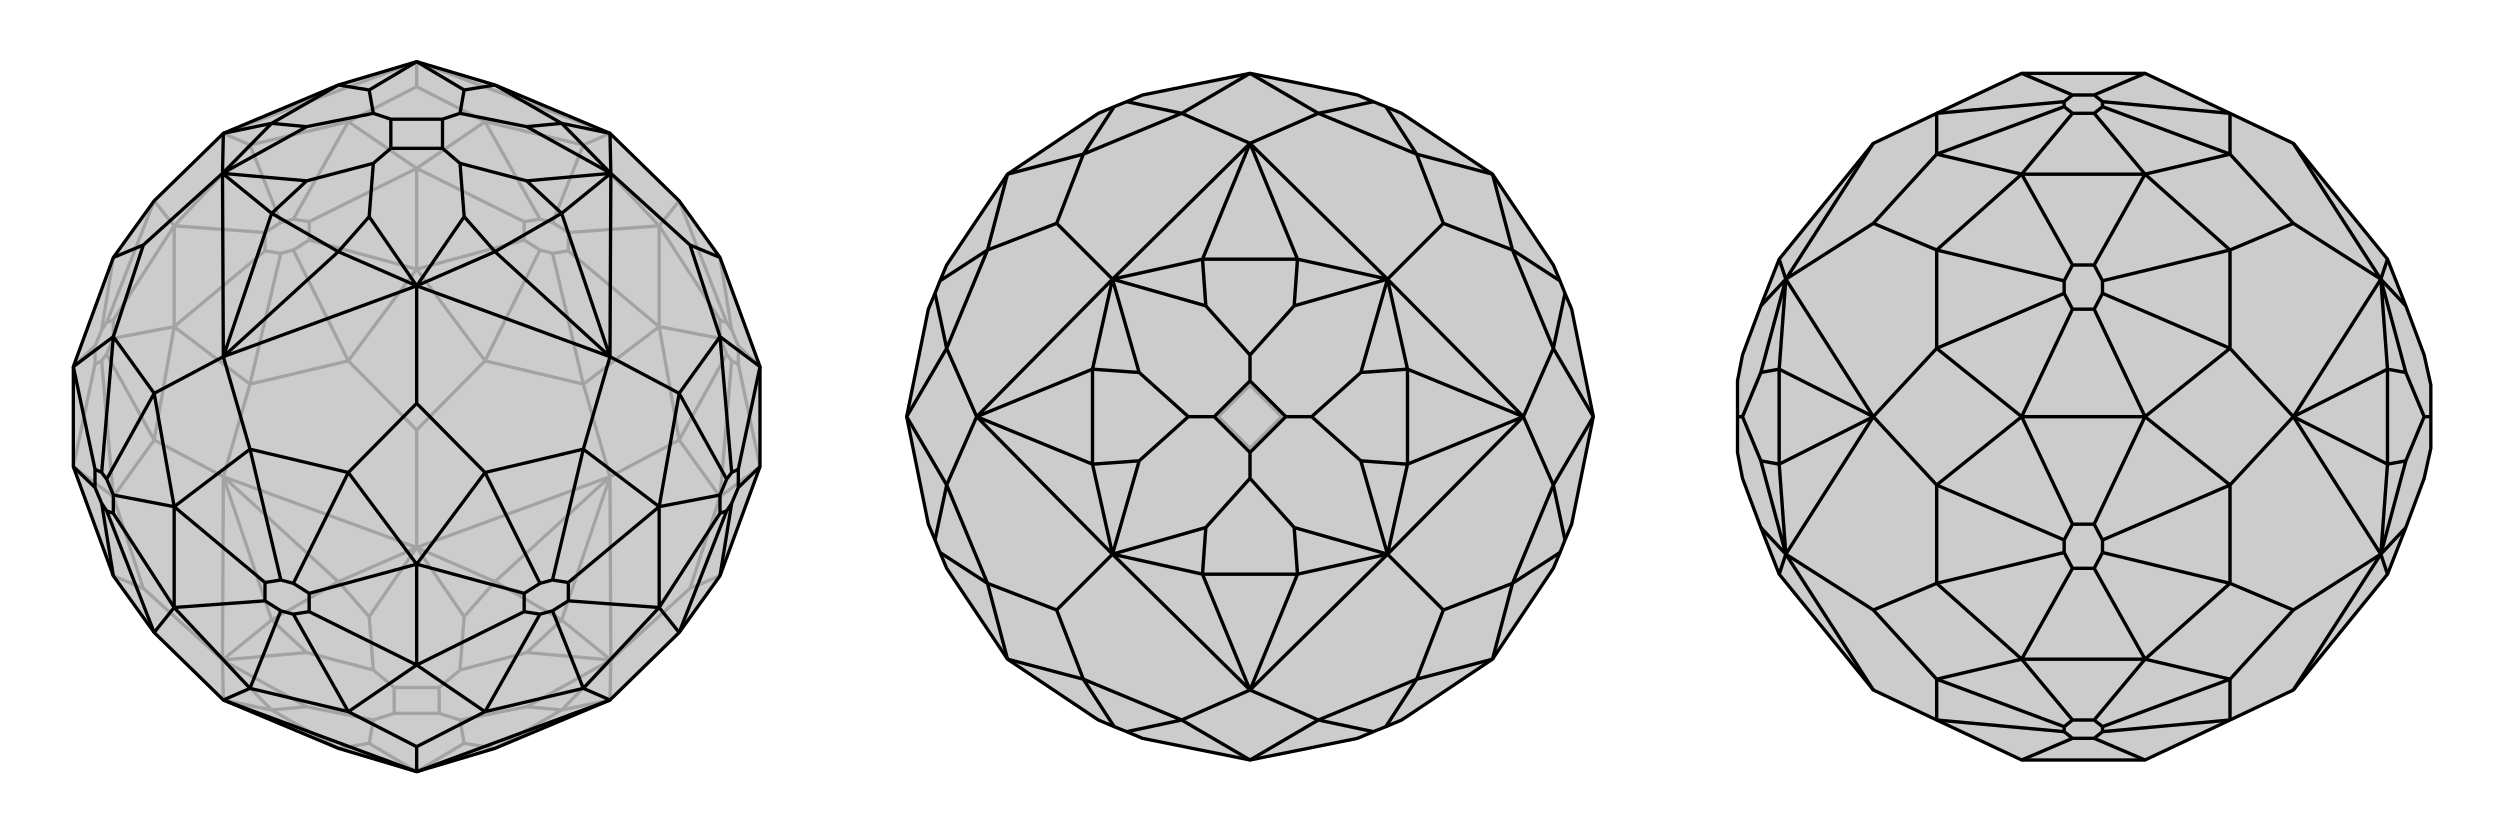
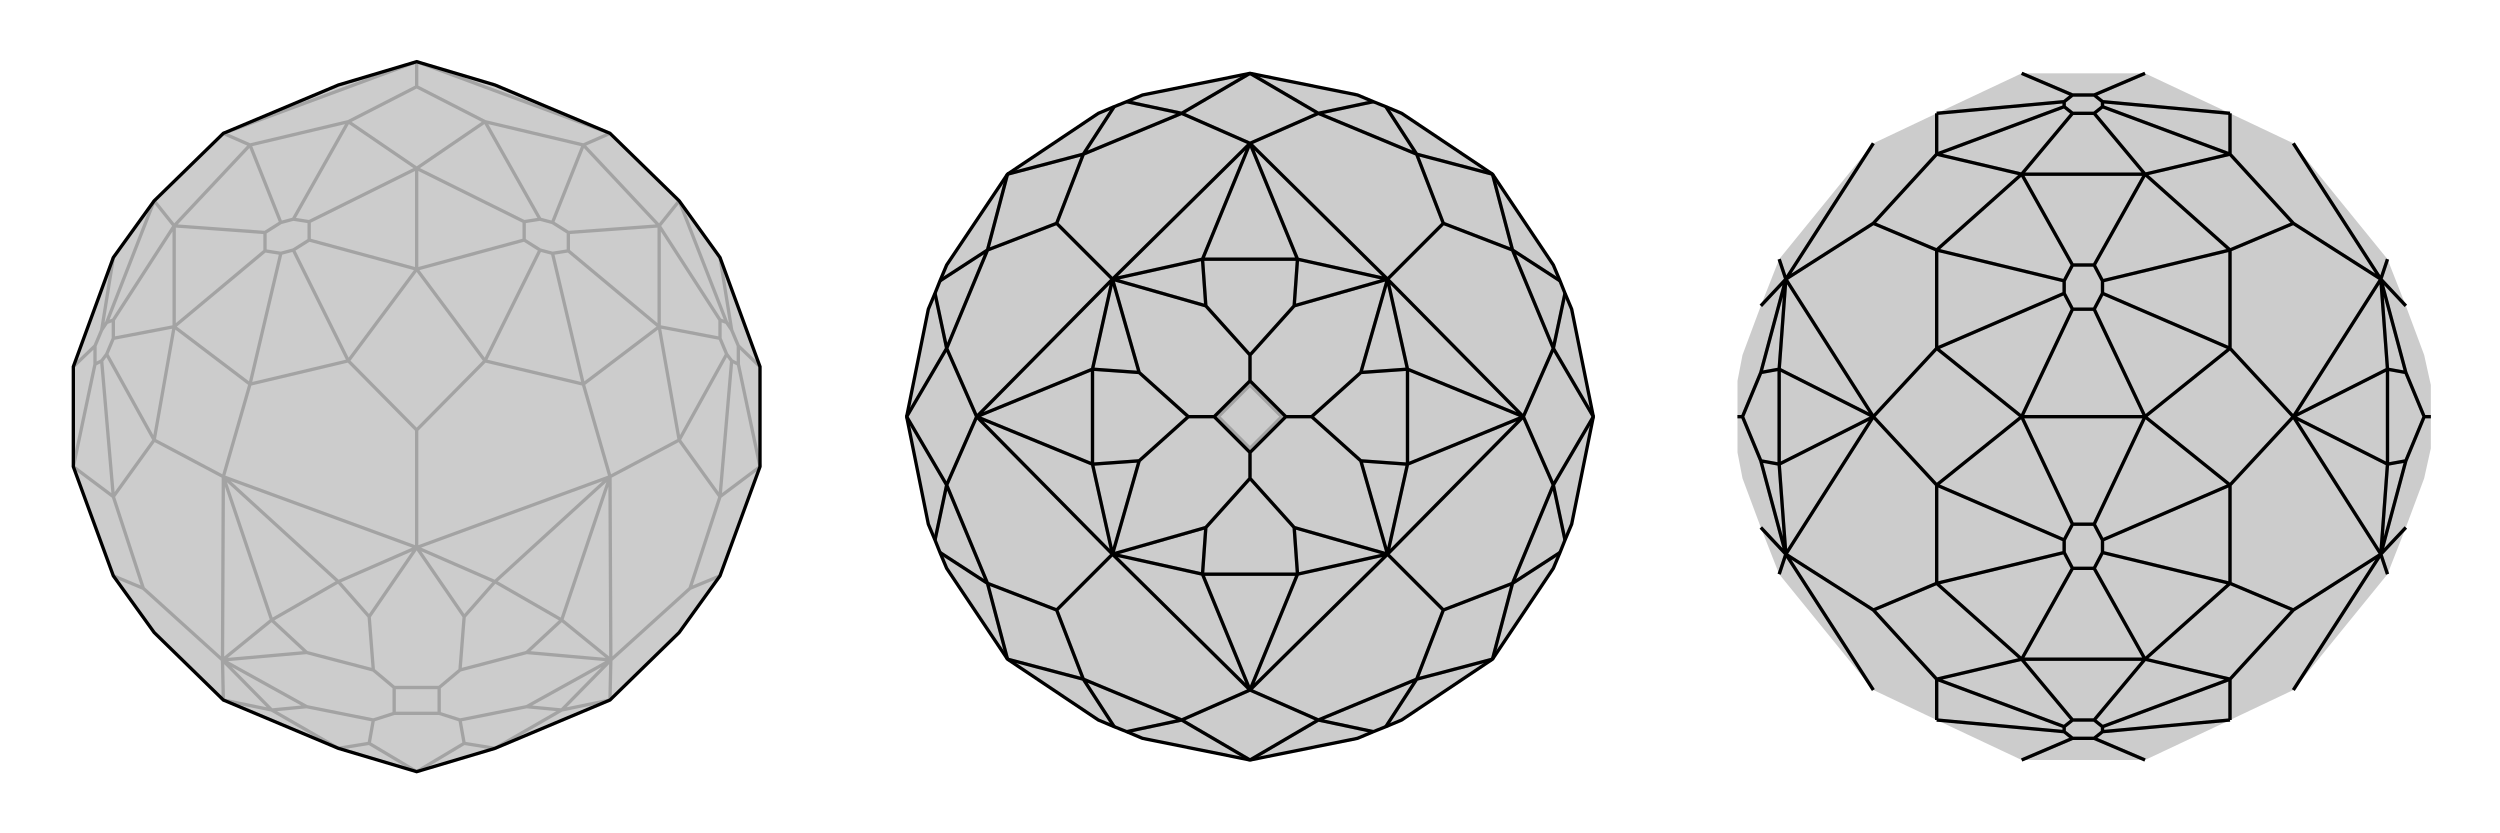
<svg xmlns="http://www.w3.org/2000/svg" viewBox="0 0 3000 1000">
  <g stroke="currentColor" stroke-width="4" fill="none" transform="translate(0 0)">
    <path fill="currentColor" stroke="none" fill-opacity=".2" d="M136,691L185,759L268,840L406,898L500,926L594,898L732,840L815,759L864,691L912,560L912,440L864,309L815,241L732,160L594,102L500,74L406,102L268,160L185,241L136,309L88,440L88,560z" />
    <path stroke-opacity=".2" d="M791,392L791,271M209,392L209,271M500,323L500,202M912,560L886,437M500,323L629,288M500,323L371,288M88,560L114,437M791,392L864,406M791,392L682,301M209,392L318,301M209,392L136,406M582,433L648,300M700,461L663,304M864,596L878,433M815,528L872,425M136,596L122,433M185,528L128,425M418,433L352,300M300,461L337,304M791,392L815,528M791,392L700,461M500,323L582,433M500,323L418,433M209,392L300,461M209,392L185,528M88,560L136,596M912,560L864,596M136,691L172,706M864,691L828,706M864,596L815,528M815,528L732,572M864,596L828,706M828,706L733,792M582,433L700,461M700,461L732,572M582,433L500,516M418,433L300,461M418,433L500,516M300,461L268,572M500,516L500,657M136,596L185,528M185,528L268,572M136,596L172,706M172,706L267,792M268,840L267,792M732,840L733,792M732,572L733,792M732,572L500,657M268,572L500,657M268,572L267,792M268,840L326,852M732,840L674,852M732,572L674,744M732,572L594,698M268,572L406,698M268,572L326,744M267,792L326,852M733,792L674,852M733,792L674,744M500,657L594,698M500,657L406,698M267,792L326,744M326,852L406,898M326,852L368,848M406,898L443,892M594,898L674,852M594,898L557,892M674,852L632,848M674,744L594,698M674,744L632,783M594,698L557,740M406,698L326,744M406,698L443,740M326,744L368,783M500,926L443,892M500,926L557,892M443,892L448,864M557,892L552,864M733,792L632,848M733,792L632,783M632,848L552,864M632,783L552,804M552,864L527,856M500,657L557,740M500,657L443,740M557,740L552,804M443,740L448,804M552,804L527,825M267,792L368,848M267,792L368,783M368,848L448,864M368,783L448,804M448,864L473,856M448,804L473,825M527,856L473,856M527,856L527,825M527,825L473,825M473,856L473,825M791,271L682,279M791,271L864,384M209,271L136,384M209,271L318,279M500,202L629,266M912,440L886,415M88,440L114,415M500,202L371,266M815,241L872,387M864,309L878,396M185,241L128,387M136,309L122,396M300,174L337,267M418,146L352,263M700,174L663,267M582,146L648,263M791,271L700,174M791,271L815,241M209,271L185,241M209,271L300,174M500,202L582,146M500,202L418,146M300,174L418,146M300,174L268,160M418,146L500,104M700,174L582,146M700,174L732,160M582,146L500,104M500,104L500,74M732,160L500,74M268,160L500,74M136,406L136,384M114,437L114,415M114,437L122,433M136,406L128,425M122,433L128,425M136,384L128,387M114,415L122,396M128,387L122,396M318,301L318,279M371,288L371,266M371,288L352,300M318,301L337,304M352,300L337,304M318,279L337,267M371,266L352,263M337,267L352,263M682,301L682,279M629,288L629,266M629,288L648,300M682,301L663,304M648,300L663,304M682,279L663,267M629,266L648,263M663,267L648,263M864,406L864,384M886,437L886,415M886,437L878,433M864,406L872,425M878,433L872,425M864,384L872,387M886,415L878,396M872,387L878,396" />
    <path d="M136,691L185,759L268,840L406,898L500,926L594,898L732,840L815,759L864,691L912,560L912,440L864,309L815,241L732,160L594,102L500,74L406,102L268,160L185,241L136,309L88,440L88,560z" />
-     <path d="M209,729L209,608M791,729L791,608M500,798L500,677M88,560L114,585M500,798L371,734M500,798L629,734M912,560L886,585M209,729L136,616M209,729L318,721M791,729L682,721M791,729L864,616M418,854L352,737M300,826L337,733M136,691L122,604M185,759L128,613M864,691L878,604M815,759L872,613M582,854L648,737M700,826L663,733M209,729L185,759M209,729L300,826M500,798L418,854M500,798L582,854M791,729L700,826M791,729L815,759M418,854L300,826M300,826L268,840M418,854L500,896M582,854L700,826M582,854L500,896M700,826L732,840M500,896L500,926M268,840L500,926M732,840L500,926M791,608L864,594M791,608L682,699M209,608L318,699M209,608L136,594M912,440L886,563M500,677L629,712M500,677L371,712M88,440L114,563M815,472L872,575M864,404L878,567M700,539L663,696M582,567L648,700M300,539L337,696M418,567L352,700M185,472L128,575M136,404L122,567M912,440L864,404M791,608L815,472M791,608L700,539M500,677L582,567M500,677L418,567M209,608L300,539M209,608L185,472M88,440L136,404M864,309L828,294M815,472L864,404M864,404L828,294M815,472L732,428M828,294L733,208M700,539L582,567M700,539L732,428M582,567L500,484M300,539L418,567M418,567L500,484M300,539L268,428M500,484L500,343M185,472L136,404M185,472L268,428M136,404L172,294M136,309L172,294M172,294L267,208M732,160L733,208M732,428L733,208M732,428L500,343M268,428L500,343M268,428L267,208M268,160L267,208M732,160L674,148M732,428L674,256M732,428L594,302M268,428L406,302M268,428L326,256M268,160L326,148M733,208L674,148M733,208L674,256M500,343L594,302M500,343L406,302M267,208L326,256M267,208L326,148M674,148L594,102M674,148L632,152M594,102L557,108M674,256L594,302M674,256L632,217M594,302L557,260M406,302L326,256M406,302L443,260M326,256L368,217M326,148L406,102M326,148L368,152M406,102L443,108M733,208L632,152M733,208L632,217M632,152L552,136M632,217L552,196M500,343L557,260M500,343L443,260M557,260L552,196M443,260L448,196M552,196L531,178M267,208L368,217M267,208L368,152M368,217L448,196M368,152L448,136M448,196L469,178M500,74L443,108M500,74L557,108M557,108L552,136M443,108L448,136M552,136L531,143M448,136L469,143M531,178L531,143M531,178L469,178M469,178L469,143M531,143L469,143M136,616L136,594M114,585L114,563M114,585L122,604M136,616L128,613M122,604L128,613M136,594L128,575M114,563L122,567M128,575L122,567M864,616L864,594M886,585L886,563M886,585L878,604M864,616L872,613M878,604L872,613M864,594L872,575M886,563L878,567M872,575L878,567M682,721L682,699M629,734L629,712M629,734L648,737M682,721L663,733M648,737L663,733M682,699L663,696M629,712L648,700M663,696L648,700M318,721L318,699M371,734L371,712M371,734L352,737M318,721L337,733M352,737L337,733M318,699L337,696M371,712L352,700M337,696L352,700" />
  </g>
  <g stroke="currentColor" stroke-width="4" fill="none" transform="translate(1000 0)">
    <path fill="currentColor" stroke="none" fill-opacity=".2" d="M371,114L352,122L337,128L318,136L209,209L136,318L128,337L122,352L114,371L88,500L114,629L122,648L128,663L136,682L209,791L318,864L337,872L352,878L371,886L500,912L629,886L648,878L663,872L682,864L791,791L864,682L872,663L878,648L886,629L912,500L886,371L878,352L872,337L864,318L791,209L682,136L663,128L648,122L629,114L500,88z" />
    <path stroke-opacity=".2" d="M300,185L337,128M418,136L352,122M700,185L663,128M582,136L648,122M185,700L128,663M136,582L122,648M185,300L128,337M136,418L122,352M700,815L663,872M582,864L648,878M300,815L337,872M418,864L352,878M815,300L872,337M864,418L878,352M815,700L872,663M864,582L878,648M500,88L582,136M500,88L418,136M209,209L300,185M209,209L185,300M88,500L136,418M88,500L136,582M209,791L300,815M209,791L185,700M500,912L418,864M500,912L582,864M791,791L700,815M791,791L815,700M912,500L864,582M912,500L864,418M791,209L815,300M791,209L700,185M300,815L418,864M300,815L268,732M418,864L500,828M700,815L582,864M582,864L500,828M700,815L732,732M815,700L864,582M815,700L732,732M864,582L828,500M732,732L665,665M815,300L864,418M864,418L828,500M815,300L732,268M700,185L582,136M582,136L500,172M700,185L732,268M732,268L665,335M300,185L418,136M418,136L500,172M300,185L268,268M185,300L136,418M185,300L268,268M136,418L172,500M268,268L335,335M185,700L136,582M136,582L172,500M185,700L268,732M268,732L335,665M500,828L335,665M500,828L665,665M828,500L665,665M828,500L665,335M500,172L665,335M500,172L335,335M172,500L335,335M172,500L335,665M500,828L443,689M500,828L557,689M828,500L689,557M828,500L689,443M500,172L557,311M500,172L443,311M172,500L311,443M172,500L311,557M335,665L443,689M665,665L557,689M665,665L689,557M665,335L689,443M665,335L557,311M335,335L443,311M335,335L311,443M335,665L311,557M443,689L557,689M443,689L447,633M557,689L553,633M689,557L689,443M689,557L633,553M689,443L633,447M557,311L443,311M557,311L553,367M443,311L447,367M311,443L311,557M311,443L367,447M311,557L367,553M665,665L553,633M665,665L633,553M553,633L500,574M633,553L574,500M665,335L633,447M665,335L553,367M633,447L574,500M553,367L500,426M574,500L538,500M335,335L447,367M335,335L367,447M447,367L500,426M367,447L426,500M500,426L500,462M335,665L447,633M335,665L367,553M447,633L500,574M367,553L426,500M500,574L500,538M426,500L462,500M538,500L500,538M538,500L500,462M500,462L462,500M500,538L462,500" />
    <path d="M371,114L352,122L337,128L318,136L209,209L136,318L128,337L122,352L114,371L88,500L114,629L122,648L128,663L136,682L209,791L318,864L337,872L352,878L371,886L500,912L629,886L648,878L663,872L682,864L791,791L864,682L872,663L878,648L886,629L912,500L886,371L878,352L872,337L864,318L791,209L682,136L663,128L648,122L629,114L500,88z" />
    <path d="M582,136L648,122M700,185L663,128M864,418L878,352M815,300L872,337M864,582L878,648M815,700L872,663M582,864L648,878M700,815L663,872M418,864L352,878M300,815L337,872M136,582L122,648M185,700L128,663M136,418L122,352M185,300L128,337M418,136L352,122M300,185L337,128M500,88L418,136M500,88L582,136M791,209L700,185M791,209L815,300M912,500L864,418M912,500L864,582M791,791L815,700M791,791L700,815M500,912L582,864M500,912L418,864M209,791L300,815M209,791L185,700M88,500L136,582M88,500L136,418M209,209L300,185M209,209L185,300M582,136L700,185M582,136L500,172M700,185L732,268M864,418L815,300M815,300L732,268M864,418L828,500M732,268L665,335M864,582L815,700M864,582L828,500M815,700L732,732M582,864L700,815M700,815L732,732M582,864L500,828M732,732L665,665M418,864L300,815M418,864L500,828M300,815L268,732M136,582L185,700M185,700L268,732M136,582L172,500M268,732L335,665M136,418L185,300M136,418L172,500M185,300L268,268M418,136L300,185M418,136L500,172M300,185L268,268M268,268L335,335M500,172L335,335M500,172L665,335M828,500L665,335M828,500L665,665M500,828L665,665M500,828L335,665M172,500L335,665M172,500L335,335M500,172L443,311M500,172L557,311M828,500L689,443M828,500L689,557M500,828L557,689M500,828L443,689M172,500L311,557M172,500L311,443M665,335L557,311M665,335L689,443M665,665L689,557M665,665L557,689M335,665L443,689M335,665L311,557M335,335L311,443M335,335L443,311M557,311L443,311M557,311L553,367M443,311L447,367M689,443L689,557M689,443L633,447M689,557L633,553M557,689L443,689M557,689L553,633M443,689L447,633M311,557L311,443M311,557L367,553M311,443L367,447M665,335L553,367M665,335L633,447M553,367L500,426M633,447L574,500M665,665L633,553M665,665L553,633M633,553L574,500M553,633L500,574M574,500L543,500M335,665L447,633M335,665L367,553M447,633L500,574M367,553L426,500M500,574L500,543M335,335L367,447M335,335L447,367M447,367L500,426M367,447L426,500M500,426L500,457M426,500L457,500M543,500L500,457M543,500L500,543M500,543L457,500M500,457L457,500" />
  </g>
  <g stroke="currentColor" stroke-width="4" fill="none" transform="translate(2000 0)">
    <path fill="currentColor" stroke="none" fill-opacity=".2" d="M676,136L752,172L865,311L887,367L909,426L917,462L917,500L917,538L909,574L887,633L865,689L752,828L676,864L574,912L426,912L324,864L248,828L135,689L113,633L91,574L85,543L85,500L85,457L91,426L113,367L135,311L248,172L324,136L426,88L574,88z" />
    <path stroke-opacity=".2" d="M574,500L426,500M574,209L426,209M574,791L426,791M574,791L513,864M574,209L513,136M574,209L513,318M574,791L513,682M574,912L513,886M574,88L513,114M574,500L513,371M574,500L513,629M676,185L523,128M676,136L523,122M676,700L523,663M676,582L523,648M676,300L523,337M676,418L523,352M676,815L523,872M676,864L523,878M574,209L676,185M574,209L676,300M574,500L676,418M574,500L676,582M574,791L676,815M574,791L676,700M676,815L676,864M676,815L752,732M676,185L676,136M676,185L752,268M676,300L676,418M676,300L752,268M676,418L752,500M752,268L857,335M676,700L676,582M676,582L752,500M676,700L752,732M752,732L857,665M752,828L857,665M752,172L857,335M752,500L857,335M752,500L857,665M752,500L865,443M752,500L865,557M857,665L865,689M857,335L865,311M857,335L865,443M857,665L865,557M865,443L865,557M865,443L887,447M865,557L887,553M857,335L887,367M857,335L887,447M887,447L909,500M857,665L887,633M857,665L887,553M887,553L909,500M909,500L917,500M426,88L487,114M426,912L487,886M426,500L487,629M426,500L487,371M426,209L487,136M426,791L487,864M426,791L487,682M426,209L487,318M324,864L477,878M324,815L477,872M324,582L477,648M324,700L477,663M324,418L477,352M324,300L477,337M324,136L477,122M324,185L477,128M426,791L324,815M426,791L324,700M426,500L324,582M426,500L324,418M426,209L324,185M426,209L324,300M324,864L324,815M324,815L248,732M324,582L324,700M324,700L248,732M324,582L248,500M248,732L143,665M324,418L324,300M324,418L248,500M324,300L248,268M324,136L324,185M324,185L248,268M248,268L143,335M248,172L143,335M248,828L143,665M248,500L143,665M248,500L143,335M248,500L135,557M248,500L135,443M143,665L135,689M143,665L135,557M143,335L135,443M143,335L135,311M135,557L135,443M135,557L113,553M135,443L113,447M143,665L113,633M143,665L113,553M113,553L91,500M143,335L113,447M143,335L113,367M113,447L91,500M91,500L85,500M513,886L487,886M513,864L487,864M513,864L523,872M513,886L523,878M523,872L523,878M487,886L477,878M487,864L477,872M477,878L477,872M513,629L487,629M513,682L487,682M513,682L523,663M513,629L523,648M523,663L523,648M487,629L477,648M487,682L477,663M477,648L477,663M513,371L487,371M513,318L487,318M513,318L523,337M513,371L523,352M523,337L523,352M487,371L477,352M487,318L477,337M477,352L477,337M513,114L487,114M513,136L487,136M513,136L523,128M513,114L523,122M523,128L523,122M487,114L477,122M487,136L477,128M477,122L477,128" />
-     <path d="M676,136L752,172L865,311L887,367L909,426L917,462L917,500L917,538L909,574L887,633L865,689L752,828L676,864L574,912L426,912L324,864L248,828L135,689L113,633L91,574L85,543L85,500L85,457L91,426L113,367L135,311L248,172L324,136L426,88L574,88z" />
    <path d="M574,500L426,500M574,209L426,209M574,791L426,791M574,791L513,864M574,791L513,682M574,209L513,318M574,209L513,136M574,912L513,886M574,500L513,629M574,500L513,371M574,88L513,114M676,185L523,128M676,136L523,122M676,815L523,872M676,864L523,878M676,300L523,337M676,418L523,352M676,700L523,663M676,582L523,648M574,791L676,815M574,791L676,700M574,500L676,582M574,500L676,418M574,209L676,300M574,209L676,185M676,815L676,864M676,815L752,732M676,700L676,582M676,700L752,732M676,582L752,500M752,732L857,665M676,300L676,418M676,418L752,500M676,300L752,268M676,185L676,136M676,185L752,268M752,268L857,335M752,828L857,665M752,500L857,665M752,500L857,335M752,172L857,335M752,500L865,557M752,500L865,443M857,665L865,689M857,665L865,557M857,335L865,443M857,335L865,311M865,557L865,443M865,557L887,553M865,443L887,447M857,665L887,633M857,665L887,553M887,553L909,500M857,335L887,447M857,335L887,367M887,447L909,500M909,500L917,500M426,88L487,114M426,500L487,371M426,500L487,629M426,912L487,886M426,209L487,136M426,209L487,318M426,791L487,682M426,791L487,864M324,136L477,122M324,185L477,128M324,418L477,352M324,300L477,337M324,582L477,648M324,700L477,663M324,864L477,878M324,815L477,872M426,209L324,185M426,209L324,300M426,500L324,418M426,500L324,582M426,791L324,700M426,791L324,815M324,136L324,185M324,185L248,268M324,418L324,300M324,300L248,268M324,418L248,500M248,268L143,335M324,582L324,700M324,582L248,500M324,700L248,732M324,864L324,815M324,815L248,732M248,732L143,665M248,172L143,335M248,500L143,335M248,500L143,665M248,828L143,665M248,500L135,443M248,500L135,557M143,335L135,311M143,335L135,443M143,665L135,557M143,665L135,689M135,443L135,557M135,443L113,447M135,557L113,553M143,335L113,367M143,335L113,447M113,447L91,500M143,665L113,553M143,665L113,633M113,553L91,500M91,500L85,500M513,114L487,114M513,136L487,136M513,136L523,128M513,114L523,122M523,128L523,122M487,114L477,122M487,136L477,128M477,122L477,128M513,371L487,371M513,318L487,318M513,318L523,337M513,371L523,352M523,337L523,352M487,371L477,352M487,318L477,337M477,352L477,337M513,629L487,629M513,682L487,682M513,682L523,663M513,629L523,648M523,663L523,648M487,629L477,648M487,682L477,663M477,648L477,663M513,886L487,886M513,864L487,864M513,864L523,872M513,886L523,878M523,872L523,878M487,886L477,878M487,864L477,872M477,878L477,872" />
  </g>
</svg>